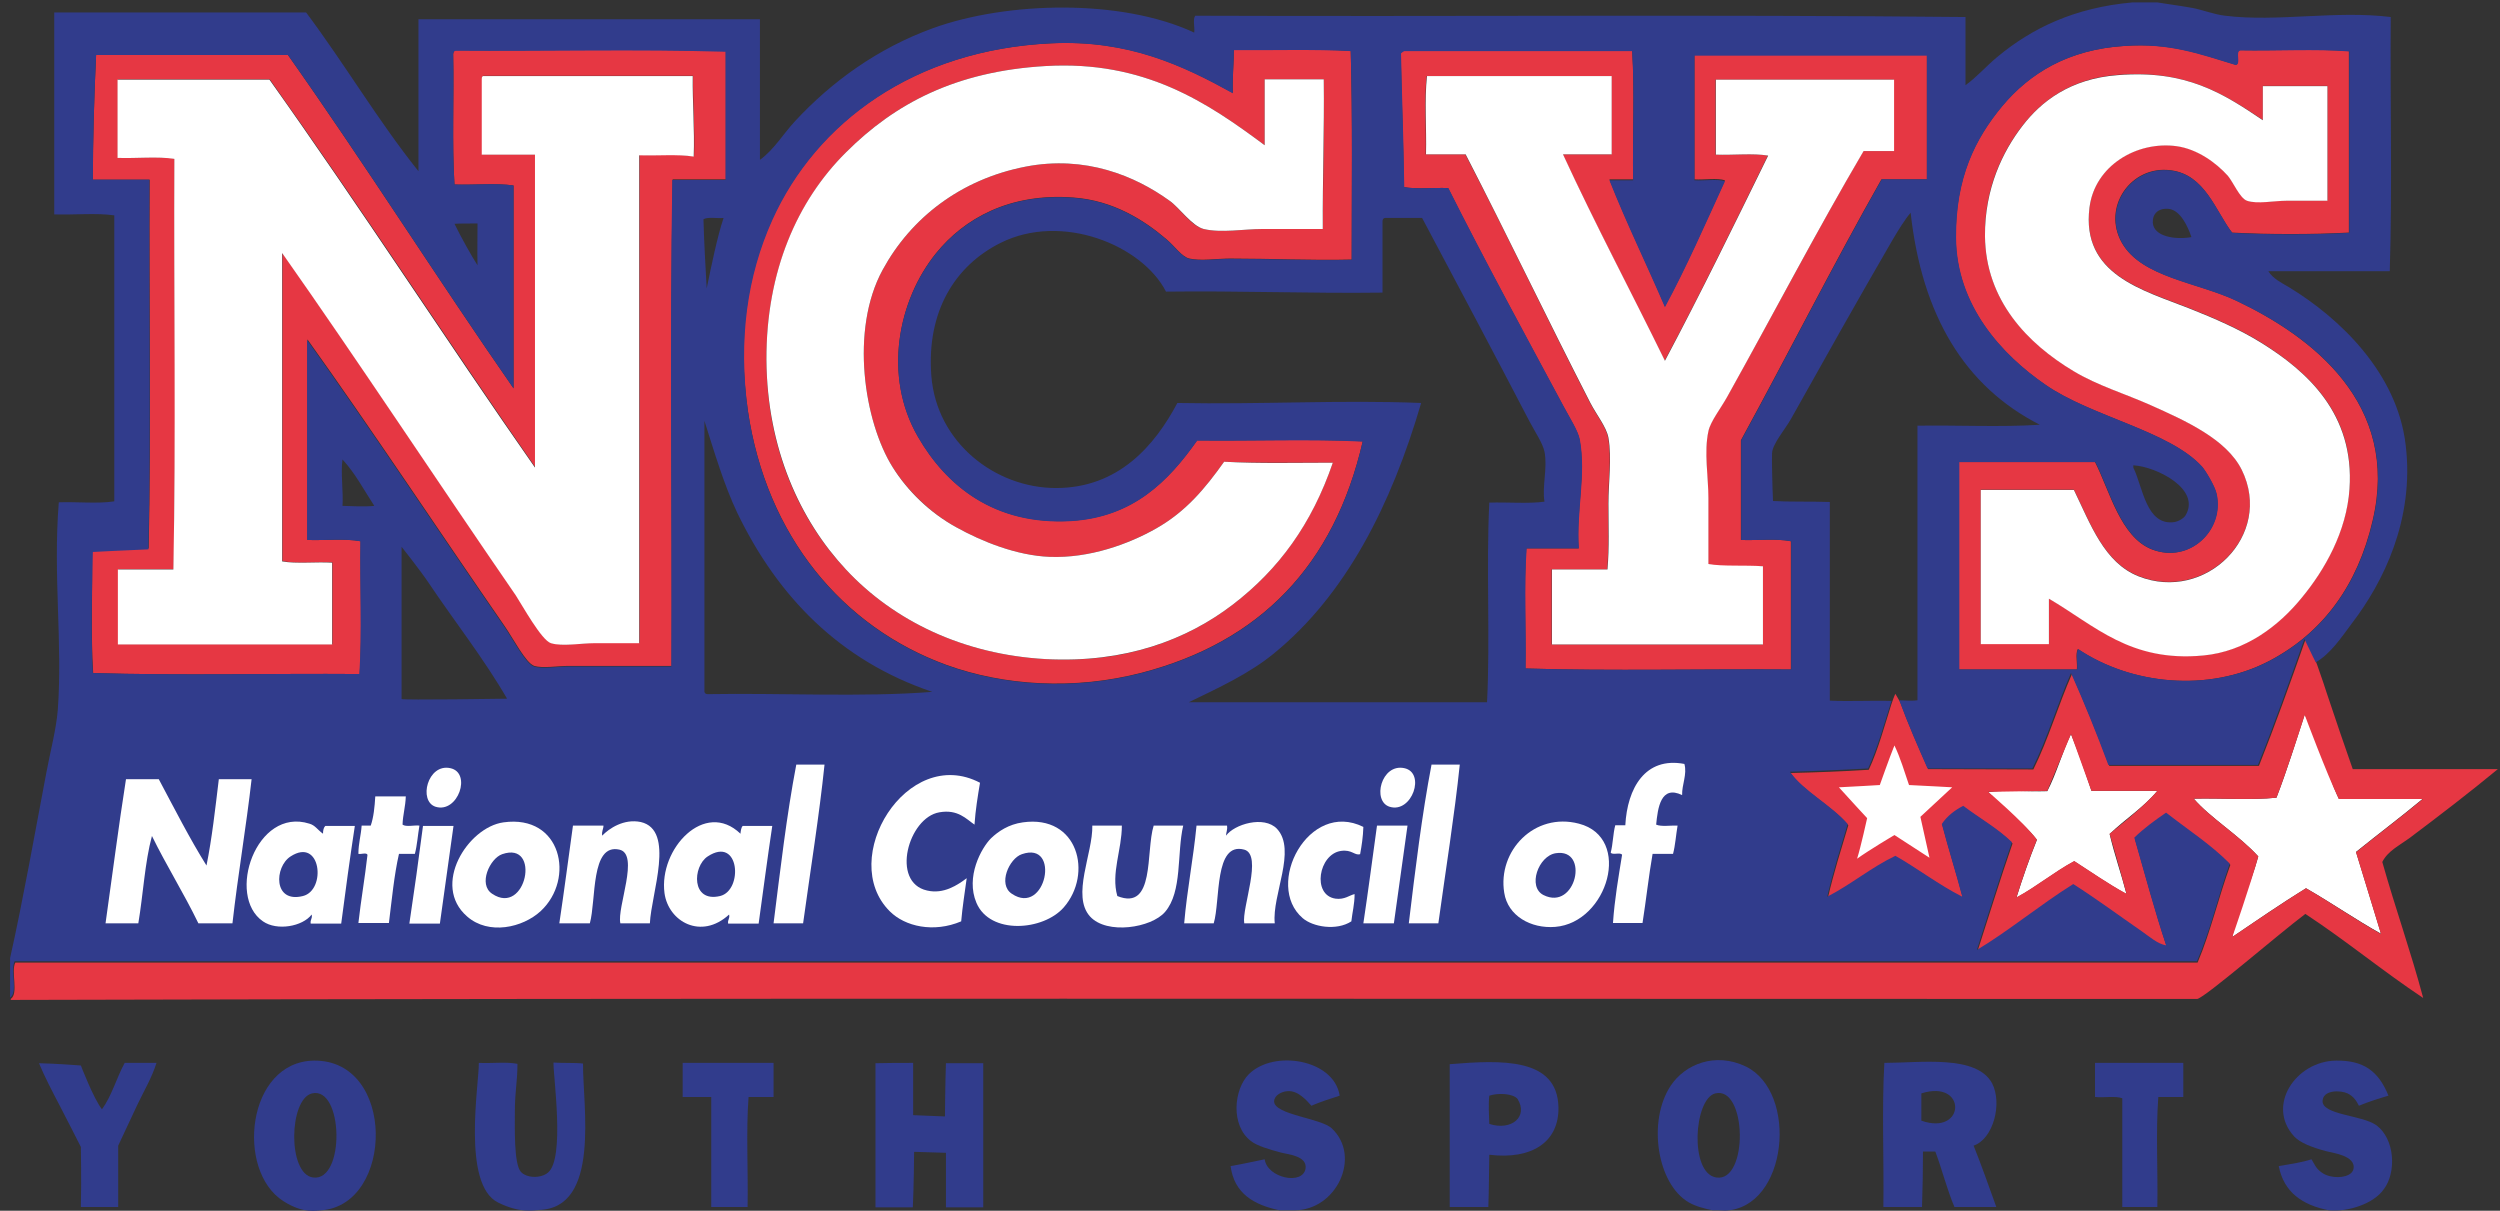
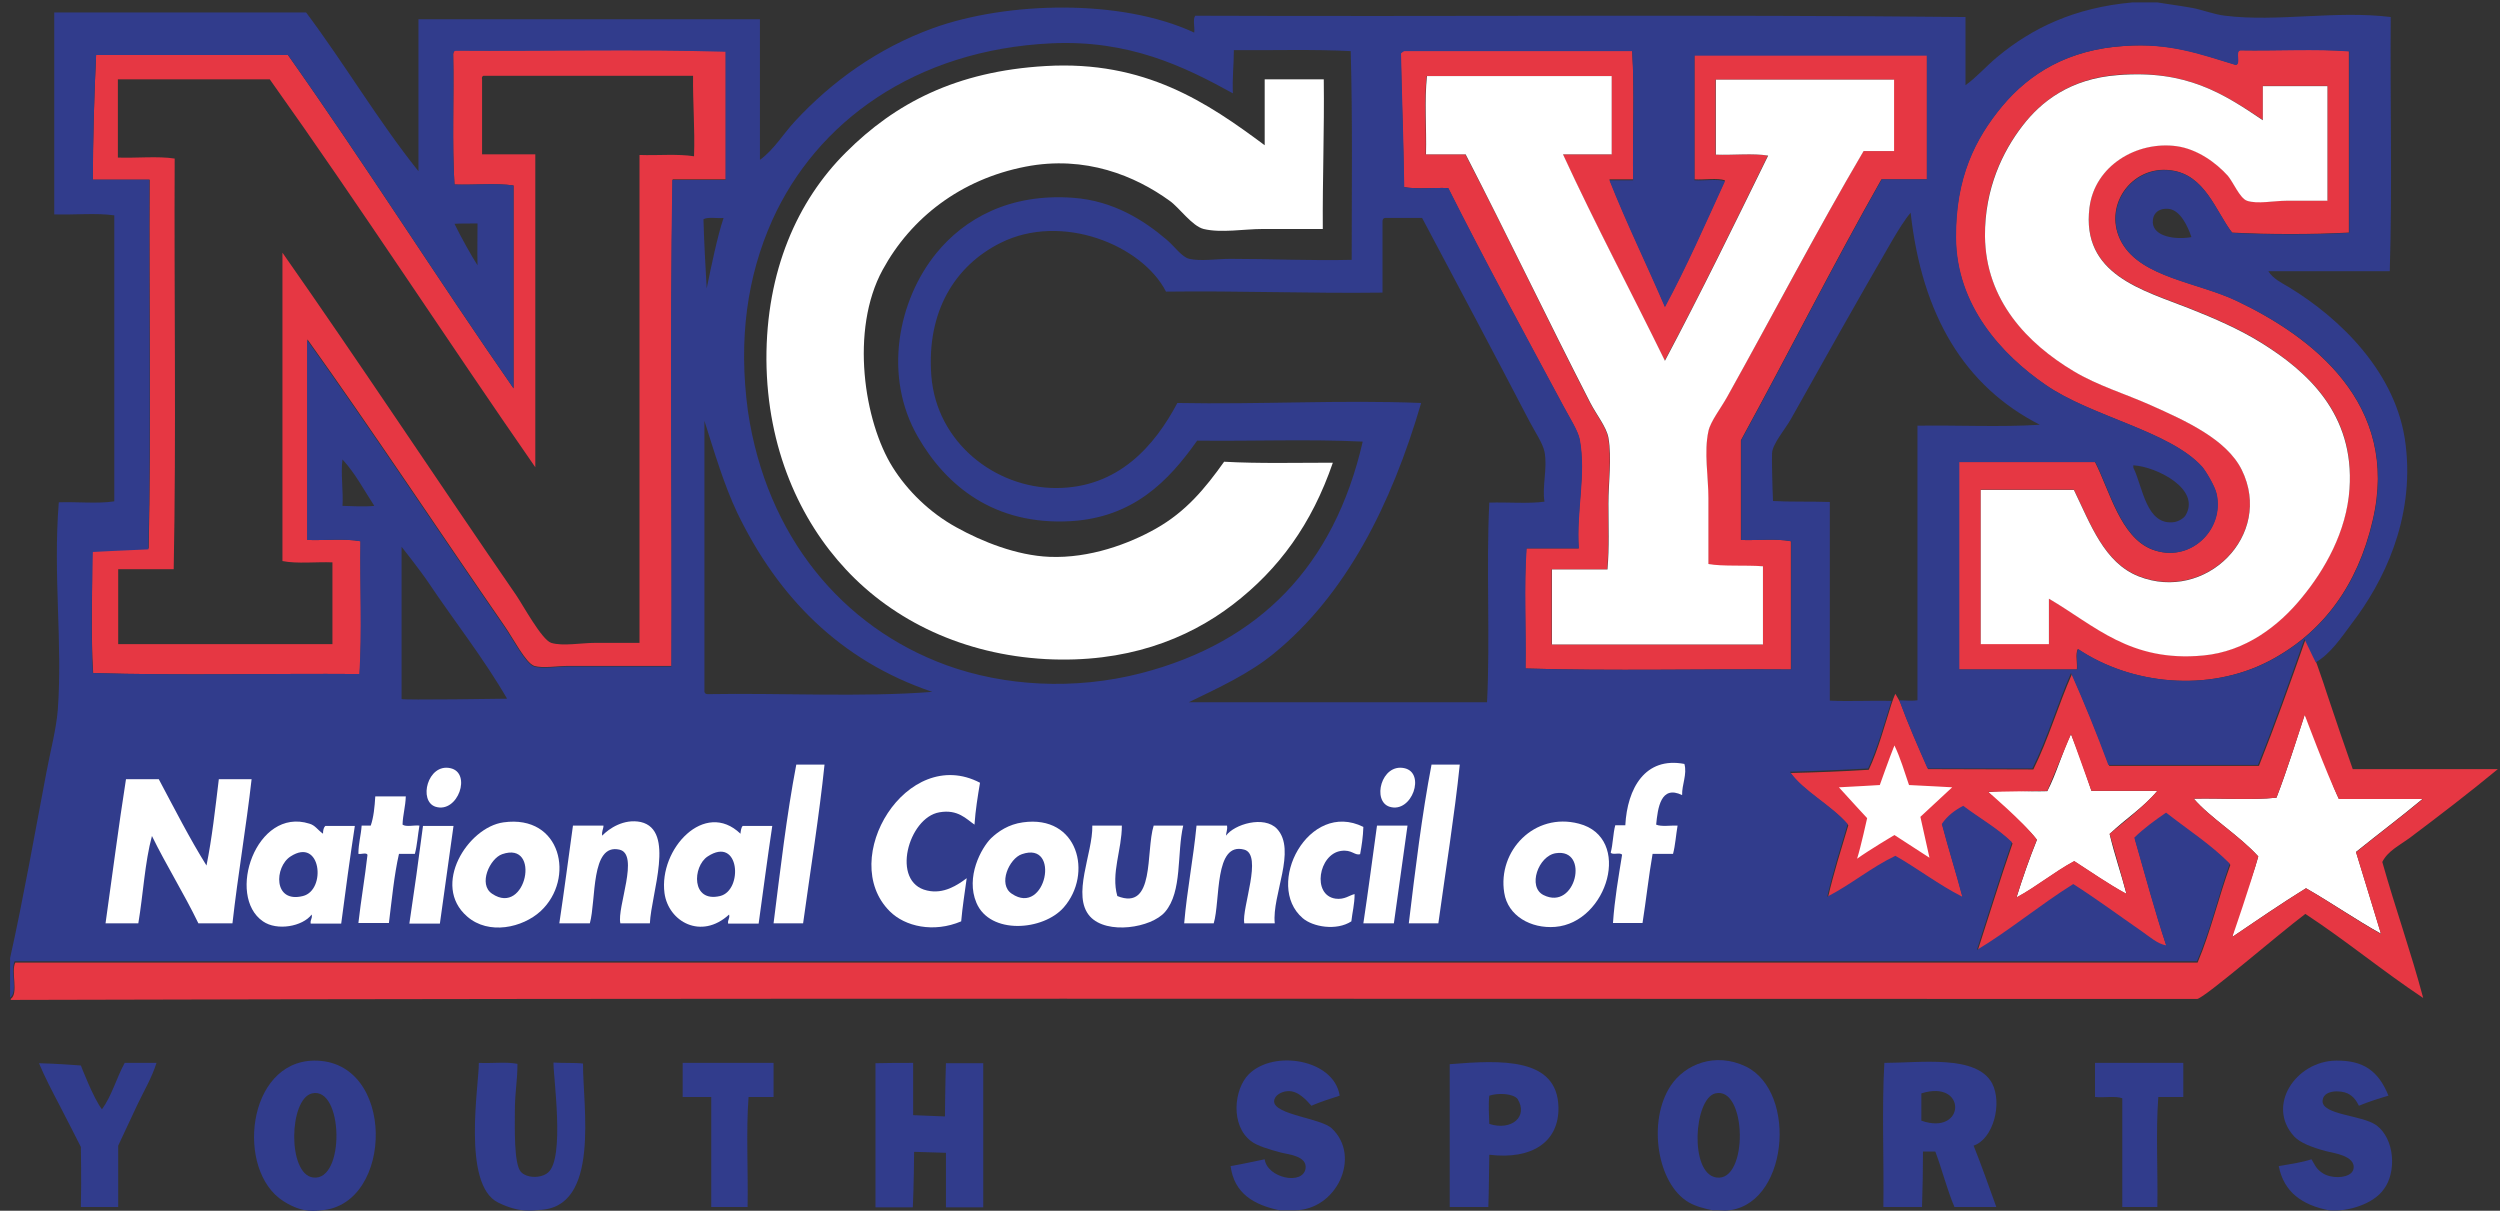
<svg xmlns="http://www.w3.org/2000/svg" width="223px" height="108px" viewBox="0 0 223 108" version="1.1">
  <rect x="0" y="0" width="223" height="108" fill="#333333" stroke="none" />
  <title>NCYS logo</title>
  <desc>Created with Sketch.</desc>
  <g id="eComm-Landing-Page-Template" stroke="none" stroke-width="1" fill="none" fill-rule="evenodd">
    <g id="USA-Football-Safety" transform="translate(-198, -2668)">
      <g id="BODY" transform="translate(-3, 610)">
        <g id="LEADING-YOUTH" transform="translate(1, 1826)">
          <g id="3-Pack" transform="translate(134, 232)">
            <g id="Group-6">
              <g id="NCYS-logo" transform="translate(66.901, 0.1)">
                <polygon id="Path" fill="#FFFFFF" points="166.488 69.635 168.225 66.016 169.673 69.549 174.364 69.838 170.918 72.965 171.845 77.221 168.167 74.992 164.114 77.019 164.693 72.676 162.347 69.78" />
-                 <path d="M109.071,8.194 C109.013,6.833 109.158,5.646 109.158,4.343 C112.633,4.372 116.281,4.256 119.582,4.43 C119.755,10.482 119.669,16.823 119.669,23.048 C115.962,23.135 112.488,22.961 108.84,22.961 C107.653,22.961 106.205,23.192 105.191,22.961 C104.525,22.816 103.86,21.832 103.165,21.253 C101.138,19.515 98.387,17.778 94.855,17.517 C89.151,17.083 85.097,19.399 82.607,22.469 C79.219,26.638 77.829,33.413 80.986,38.857 C83.476,43.171 87.761,46.761 94.652,46.356 C100.182,46.009 103.309,42.824 105.886,39.175 C110.78,39.233 115.934,39.031 120.653,39.262 C118.105,50.352 111.475,57.156 100.935,59.907 C94.913,61.47 88.658,61.065 83.534,59.212 C74.239,55.824 67.464,47.717 65.813,36.54 C64.887,30.142 65.698,24.524 67.927,19.544 C71.865,10.8 80.638,4.343 92.828,3.764 C99.777,3.417 104.67,5.762 109.071,8.194 Z M92.365,5.791 C84.373,6.254 78.93,9.121 74.558,13.493 C70.243,17.807 67.435,24.09 67.464,31.995 C67.493,39.957 70.446,46.327 74.558,50.699 C78.843,55.303 85.068,58.285 92.365,58.691 C99.487,59.096 104.989,56.953 109.071,53.826 C113.183,50.67 116.078,46.646 117.989,41.173 C114.746,41.144 111.388,41.231 108.29,41.086 C106.581,43.49 104.873,45.545 102.209,47.051 C99.777,48.412 96.302,49.715 92.712,49.57 C89.788,49.454 86.69,48.209 84.402,46.935 C82.057,45.632 80.059,43.663 78.727,41.579 C76.179,37.525 74.905,29.331 77.829,23.974 C80.349,19.342 84.779,15.896 90.569,14.767 C95.926,13.724 100.385,15.606 103.425,17.807 C104.265,18.415 105.394,20.094 106.465,20.326 C108.029,20.702 110.056,20.326 111.735,20.326 C113.559,20.326 115.297,20.326 117.092,20.326 C117.092,15.838 117.265,11.524 117.179,6.978 C115.412,6.978 113.675,6.978 111.909,6.978 C111.909,8.947 111.909,10.887 111.909,12.856 C106.813,9.063 101.225,5.27 92.365,5.791 Z" id="Shape" fill="#E63743" />
                <path d="M198.512,5.675 C199.004,5.588 198.425,4.43 198.917,4.372 C202.131,4.43 205.605,4.227 208.617,4.459 C208.617,9.845 208.617,15.259 208.617,20.645 C205.374,20.818 201.436,20.818 198.193,20.645 C196.716,18.734 195.79,15.462 192.721,15.085 C189.188,14.622 186.553,18.386 188.377,21.571 C190.144,24.64 195.124,25.075 198.598,26.725 C205.258,29.91 213.22,35.875 210.73,46.356 C209.398,52.089 206.3,56.374 201.436,58.893 C196.05,61.673 189.188,60.978 184.44,57.793 C184.208,58.198 184.411,59.038 184.353,59.617 C180.849,59.617 177.346,59.617 173.842,59.617 C173.842,53.45 173.842,47.283 173.842,41.115 C177.896,41.115 181.95,41.115 185.974,41.115 C187.277,43.663 188.233,47.804 191.041,48.904 C194.4,50.207 197.527,47.167 196.803,43.953 C196.658,43.258 195.79,41.839 195.5,41.521 C192.605,38.336 185.627,37.062 181.544,34.224 C177.664,31.56 173.582,27.159 173.552,21.079 C173.524,15.751 175.261,12.277 177.693,9.352 C180.125,6.457 183.542,4.314 188.609,3.996 C192.605,3.706 195.24,4.662 198.512,5.675 Z M188.001,6.573 C183.803,6.891 181.197,8.918 179.488,11.118 C177.751,13.377 176.101,16.678 176.159,20.934 C176.217,26.667 179.923,30.489 184.063,32.979 C186.206,34.282 188.696,35.006 190.954,36.019 C193.966,37.38 197.701,39.031 199.062,41.781 C201.928,47.601 195.848,53.653 189.854,51.278 C186.785,50.062 185.569,46.617 184.092,43.576 C181.313,43.576 178.562,43.576 175.782,43.576 C175.782,48.151 175.782,52.755 175.782,57.33 C177.809,57.33 179.836,57.33 181.863,57.33 C181.863,55.969 181.863,54.637 181.863,53.276 C185.974,55.65 189.101,58.922 195.616,58.343 C199.409,57.996 202.391,55.65 204.418,53.189 C206.474,50.67 208.385,47.283 208.675,43.49 C209.167,36.772 204.882,33.008 200.77,30.431 C198.859,29.244 196.601,28.26 194.4,27.391 C190.231,25.74 184.729,24.38 185.482,18.386 C185.945,14.651 189.709,12.421 193.271,12.914 C195.124,13.174 196.745,14.361 197.817,15.549 C198.338,16.099 198.917,17.546 199.525,17.778 C200.451,18.097 201.957,17.778 203.057,17.778 C204.331,17.778 205.461,17.778 206.706,17.778 C206.706,14.361 206.706,10.974 206.706,7.557 C204.795,7.557 202.855,7.557 200.944,7.557 C200.944,8.571 200.944,9.584 200.944,10.597 C197.382,8.223 194.11,6.109 188.001,6.573 Z" id="Shape" fill="#E63743" />
                <path d="M39.754,4.372 C47.746,4.43 55.998,4.227 63.845,4.459 C63.845,8.281 63.845,12.074 63.845,15.896 C62.252,15.896 60.688,15.896 59.096,15.896 C58.864,30.171 59.067,44.879 59.009,59.299 C55.882,59.299 53.073,59.299 49.802,59.299 C48.817,59.299 47.514,59.53 46.761,59.299 C46.009,59.067 44.821,56.751 44.127,55.766 C38.307,47.34 32.255,38.191 26.522,30.171 C26.522,36.135 26.522,42.1 26.522,48.064 C28.086,48.122 29.881,47.92 31.271,48.18 C31.213,52.089 31.416,56.287 31.184,60.023 C23.279,59.965 15.143,60.167 7.412,59.936 C7.181,56.461 7.383,52.552 7.297,48.904 C8.773,48.672 10.713,48.875 12.364,48.817 C12.595,38.046 12.392,26.87 12.45,15.925 C10.771,15.925 9.092,15.925 7.383,15.925 C7.383,12.508 7.499,8.368 7.673,4.806 C13.377,4.806 19.081,4.806 24.785,4.806 C31.676,14.564 38.104,24.756 44.908,34.543 C44.908,28.52 44.908,22.469 44.908,16.446 C43.345,16.214 41.376,16.417 39.639,16.359 C39.407,12.682 39.61,8.571 39.523,4.72 C39.552,4.488 39.639,4.401 39.754,4.372 Z M42.1,6.978 C42.1,9.208 42.1,11.437 42.1,13.666 C43.692,13.666 45.256,13.666 46.848,13.666 C46.848,22.961 46.848,32.284 46.848,41.579 C38.886,30.113 31.242,18.328 23.164,6.978 C18.647,6.978 14.13,6.978 9.613,6.978 C9.613,9.294 9.613,11.64 9.613,13.956 C11.263,14.014 13.174,13.811 14.68,14.043 C14.622,26.204 14.825,38.654 14.593,50.67 C12.943,50.67 11.292,50.67 9.642,50.67 C9.642,52.9 9.642,55.129 9.642,57.359 C16.012,57.359 22.382,57.359 28.752,57.359 C28.752,54.927 28.752,52.494 28.752,50.062 C27.304,50.004 25.596,50.207 24.293,49.946 C24.293,40.768 24.293,31.589 24.293,22.44 C31.097,32.139 38.22,42.939 45.14,52.987 C45.719,53.826 47.427,56.982 48.267,57.243 C49.28,57.561 50.96,57.243 52.205,57.243 C53.653,57.243 54.984,57.243 56.143,57.243 C56.143,42.737 56.143,28.231 56.143,13.724 C57.735,13.782 59.559,13.609 61.007,13.84 C61.094,11.35 60.891,9.092 60.92,6.66 C54.695,6.66 48.441,6.66 42.216,6.66 C42.071,6.717 42.071,6.862 42.1,6.978 Z" id="Shape" fill="#E63743" />
                <path d="M124.359,4.372 C131.135,4.372 137.91,4.372 144.685,4.372 C144.917,8.02 144.714,12.103 144.772,15.896 C144.077,15.896 143.353,15.896 142.658,15.896 C144.193,19.776 145.988,23.424 147.61,27.217 C149.55,23.627 151.229,19.776 152.966,15.983 C152.271,15.751 151.113,15.954 150.245,15.896 C150.245,12.19 150.245,8.484 150.245,4.777 C157.165,4.777 164.085,4.777 170.976,4.777 C170.976,8.484 170.976,12.19 170.976,15.896 C169.615,15.896 168.283,15.896 166.922,15.896 C162.608,23.511 158.612,31.445 154.385,39.175 C154.385,42.129 154.385,45.111 154.385,48.064 C155.833,48.122 157.541,47.92 158.844,48.18 C158.844,52.002 158.844,55.795 158.844,59.617 C150.997,59.559 142.861,59.762 135.159,59.53 C135.217,55.998 135.014,52.176 135.246,48.817 C136.81,48.817 138.344,48.817 139.908,48.817 C139.676,45.458 140.574,42.302 139.995,39.117 C139.85,38.336 139.068,37.12 138.576,36.193 C135.101,29.707 131.569,23.25 128.268,16.678 C126.965,16.62 125.46,16.794 124.33,16.591 C124.272,12.364 124.128,8.773 124.041,4.662 C124.128,4.459 124.214,4.401 124.359,4.372 Z M126.357,6.688 C126.125,8.802 126.328,11.379 126.27,13.666 C127.457,13.666 128.645,13.666 129.803,13.666 C133.625,21.021 137.099,28.375 140.921,35.817 C141.471,36.888 142.369,37.988 142.543,38.944 C142.861,40.797 142.543,42.91 142.543,44.821 C142.543,46.79 142.629,48.672 142.456,50.699 C140.805,50.699 139.155,50.699 137.505,50.699 C137.505,52.929 137.505,55.158 137.505,57.388 C143.788,57.388 150.042,57.388 156.325,57.388 C156.325,55.071 156.325,52.726 156.325,50.41 C154.761,50.294 152.706,50.67 151.461,50.207 C151.461,48.151 151.461,46.269 151.461,44.329 C151.461,42.447 151.055,40.218 151.461,38.365 C151.634,37.496 152.619,36.222 153.169,35.238 C157.367,27.767 161.131,20.529 165.301,13.377 C166.198,13.377 167.125,13.377 168.023,13.377 C168.023,11.263 168.023,9.121 168.023,7.007 C162.724,7.007 157.425,7.007 152.127,7.007 C152.127,9.236 152.127,11.466 152.127,13.695 C153.632,13.753 155.427,13.551 156.788,13.782 C153.777,19.921 150.766,26.117 147.581,32.082 C144.569,25.914 141.384,19.95 138.489,13.666 C139.937,13.666 141.384,13.666 142.832,13.666 C142.832,11.35 142.832,9.005 142.832,6.688 C137.36,6.688 131.858,6.688 126.357,6.688 Z" id="Shape" fill="#E63743" />
                <path d="M111.909,12.856 C111.909,10.887 111.909,8.947 111.909,6.978 C113.675,6.978 115.412,6.978 117.179,6.978 C117.236,11.524 117.063,15.838 117.092,20.326 C115.297,20.326 113.559,20.326 111.735,20.326 C110.056,20.326 108.029,20.702 106.465,20.326 C105.423,20.065 104.265,18.386 103.425,17.807 C100.385,15.606 95.926,13.724 90.569,14.767 C84.779,15.896 80.349,19.342 77.829,23.974 C74.905,29.331 76.179,37.525 78.727,41.579 C80.03,43.663 82.028,45.632 84.402,46.935 C86.69,48.209 89.788,49.454 92.712,49.57 C96.302,49.715 99.806,48.412 102.209,47.051 C104.873,45.545 106.581,43.49 108.29,41.086 C111.388,41.26 114.746,41.173 117.989,41.173 C116.107,46.646 113.183,50.67 109.071,53.826 C104.989,56.953 99.487,59.067 92.365,58.691 C85.068,58.285 78.843,55.303 74.558,50.699 C70.475,46.327 67.522,39.928 67.464,31.995 C67.435,24.09 70.214,17.807 74.558,13.493 C78.93,9.121 84.373,6.254 92.365,5.791 C101.225,5.27 106.813,9.063 111.909,12.856 Z" id="Path" fill="#FFFFFF" />
                <path d="M200.944,10.626 C200.944,9.613 200.944,8.599 200.944,7.586 C202.855,7.586 204.795,7.586 206.706,7.586 C206.706,11.003 206.706,14.39 206.706,17.807 C205.49,17.807 204.331,17.807 203.057,17.807 C201.928,17.807 200.451,18.125 199.525,17.807 C198.888,17.575 198.309,16.157 197.817,15.577 C196.745,14.39 195.095,13.203 193.271,12.943 C189.709,12.45 185.945,14.68 185.482,18.415 C184.729,24.409 190.231,25.769 194.4,27.42 C196.601,28.288 198.859,29.273 200.77,30.46 C204.882,33.008 209.138,36.801 208.675,43.518 C208.414,47.312 206.474,50.728 204.418,53.218 C202.391,55.708 199.409,58.025 195.616,58.372 C189.101,58.98 185.974,55.708 181.863,53.305 C181.863,54.666 181.863,55.998 181.863,57.359 C179.836,57.359 177.809,57.359 175.782,57.359 C175.782,52.784 175.782,48.18 175.782,43.605 C178.562,43.605 181.313,43.605 184.092,43.605 C185.569,46.646 186.785,50.091 189.854,51.307 C195.848,53.682 201.928,47.63 199.062,41.81 C197.701,39.06 193.995,37.409 190.954,36.048 C188.696,35.035 186.235,34.311 184.063,33.008 C179.952,30.547 176.217,26.696 176.159,20.963 C176.13,16.707 177.751,13.406 179.488,11.147 C181.168,8.947 183.774,6.92 188.001,6.602 C194.11,6.109 197.382,8.223 200.944,10.626 Z" id="Path" fill="#FFFFFF" />
-                 <path d="M42.187,6.688 C48.412,6.688 54.666,6.688 60.891,6.688 C60.862,9.121 61.065,11.379 60.978,13.869 C59.53,13.638 57.706,13.811 56.114,13.753 C56.114,28.26 56.114,42.766 56.114,57.272 C54.955,57.272 53.624,57.272 52.176,57.272 C50.931,57.272 49.251,57.59 48.238,57.272 C47.398,57.011 45.661,53.855 45.111,53.016 C38.191,42.968 31.068,32.139 24.264,22.469 C24.264,31.647 24.264,40.826 24.264,49.975 C25.538,50.207 27.275,50.004 28.723,50.091 C28.723,52.523 28.723,54.955 28.723,57.388 C22.353,57.388 15.983,57.388 9.613,57.388 C9.613,55.158 9.613,52.929 9.613,50.699 C11.263,50.699 12.914,50.699 14.564,50.699 C14.796,38.683 14.593,26.262 14.651,14.072 C13.174,13.84 11.234,14.043 9.584,13.985 C9.584,11.669 9.584,9.323 9.584,7.007 C14.101,7.007 18.618,7.007 23.135,7.007 C31.213,18.357 38.828,30.171 46.819,41.608 C46.819,32.313 46.819,22.99 46.819,13.695 C45.227,13.695 43.663,13.695 42.071,13.695 C42.071,11.466 42.071,9.236 42.071,7.007 C42.071,6.862 42.071,6.717 42.187,6.688 Z" id="Path" fill="#FFFFFF" />
                <path d="M142.861,6.688 C142.861,9.005 142.861,11.35 142.861,13.666 C141.413,13.666 139.966,13.666 138.518,13.666 C141.413,19.95 144.598,25.914 147.61,32.082 C150.795,26.088 153.806,19.921 156.817,13.782 C155.456,13.551 153.69,13.753 152.155,13.695 C152.155,11.466 152.155,9.236 152.155,7.007 C157.454,7.007 162.753,7.007 168.051,7.007 C168.051,9.121 168.051,11.263 168.051,13.377 C167.154,13.377 166.227,13.377 165.33,13.377 C161.131,20.529 157.367,27.767 153.198,35.238 C152.648,36.251 151.663,37.496 151.49,38.365 C151.084,40.218 151.49,42.447 151.49,44.329 C151.49,46.24 151.49,48.122 151.49,50.207 C152.677,50.439 154.79,50.294 156.354,50.41 C156.354,52.726 156.354,55.071 156.354,57.388 C150.071,57.388 143.817,57.388 137.534,57.388 C137.534,55.158 137.534,52.929 137.534,50.699 C139.184,50.699 140.834,50.699 142.485,50.699 C142.658,48.701 142.572,46.79 142.572,44.821 C142.572,42.91 142.89,40.797 142.572,38.944 C142.398,37.988 141.5,36.888 140.95,35.817 C137.128,28.375 133.625,21.021 129.832,13.666 C128.645,13.666 127.457,13.666 126.299,13.666 C126.357,11.379 126.154,8.802 126.386,6.688 C131.858,6.688 137.36,6.688 142.861,6.688 Z" id="Path" fill="#FFFFFF" />
                <path d="M204.679,63.642 C205.982,65.842 206.59,68.767 207.719,71.141 C210.209,71.141 212.699,71.141 215.218,71.141 C213.278,72.762 211.223,74.297 209.254,75.89 C210.006,78.293 210.73,80.754 211.483,83.186 C209.196,81.912 207.082,80.435 204.795,79.132 C202.536,80.522 200.394,81.999 198.222,83.476 C198.685,81.159 199.872,78.727 200.538,76.295 C198.83,74.413 196.282,72.878 194.776,71.141 C197.209,71.083 199.901,71.286 202.16,71.054 C203.086,68.651 203.868,66.132 204.679,63.642 Z" id="Path" fill="#FFFFFF" />
                <path d="M183.832,65.379 C184.498,67.001 185.077,68.709 185.656,70.446 C187.625,70.446 189.565,70.446 191.534,70.446 C190.317,71.923 188.638,72.965 187.277,74.297 C187.712,76.179 188.32,77.858 188.783,79.654 C187.132,78.756 185.656,77.714 184.121,76.729 C182.297,77.714 180.791,78.988 178.967,79.972 C179.517,78.206 180.125,76.469 180.791,74.818 C179.546,73.197 177.838,72.039 176.448,70.562 C178.012,70.33 179.981,70.533 181.718,70.475 C182.558,68.883 183.05,66.972 183.832,65.379 Z" id="Path" fill="#FFFFFF" />
                <path d="M24.38,107.045 C20.094,104.323 21.108,94.594 27.101,94.507 C34.427,94.42 34.253,107.334 27.796,107.855 C27.42,107.855 26.233,108.232 24.38,107.045 Z M27.014,104.931 C29.91,105.336 29.736,96.766 26.928,97.432 C24.872,97.924 24.727,104.612 27.014,104.931 Z" id="Shape" fill="#313C8C" />
                <path d="M113.212,107.855 C110.924,107.363 109.187,106.35 108.869,103.917 C109.882,103.744 110.895,103.512 111.909,103.309 C112.14,104.989 115.325,105.655 115.557,104.12 C115.702,102.991 113.965,102.875 113.328,102.701 C112.372,102.441 111.243,102.122 110.693,101.688 C108.84,100.298 109.158,97.055 110.49,95.723 C112.72,93.494 118.105,94.391 118.597,97.634 C117.729,97.924 116.86,98.184 116.078,98.532 C115.586,97.982 114.862,97.171 113.965,97.229 C113.443,97.258 112.777,97.576 112.749,98.127 C112.72,99.343 116.947,99.632 117.902,100.559 C120.566,103.078 118.308,107.855 114.573,107.855 C114.109,107.855 113.646,107.855 113.212,107.855 Z" id="Path" fill="#313C8C" />
                <path d="M151.866,107.855 C151.142,107.71 150.36,107.508 149.752,107.16 C146.886,105.51 146.046,99.864 148.131,96.737 C149.405,94.826 152.098,93.725 154.819,95.028 C159.539,97.316 158.583,107.653 152.995,107.884 C152.619,107.855 152.242,107.855 151.866,107.855 Z M152.184,104.931 C155.08,105.394 154.935,96.737 152.098,97.432 C150.187,97.924 149.781,104.554 152.184,104.931 Z" id="Shape" fill="#313C8C" />
                <path d="M206.821,107.855 C204.476,107.392 202.826,106.263 202.362,103.917 C203.376,103.744 204.389,103.599 205.287,103.309 C205.518,103.657 205.663,104.207 206.387,104.612 C207.227,105.076 208.819,104.989 209.022,104.207 C209.312,102.962 207.082,102.73 206.59,102.586 C205.287,102.238 204.273,101.833 203.752,101.283 C201.204,98.532 203.897,94.536 207.487,94.507 C209.891,94.478 211.251,95.405 212.149,97.634 C211.251,97.895 210.354,98.184 209.514,98.532 C209.34,98.213 209.109,97.721 208.501,97.432 C207.893,97.142 206.3,97.084 206.271,98.127 C206.271,99.343 209.746,99.372 211.02,100.24 C212.757,101.456 212.873,104.525 211.715,106.002 C210.846,107.247 208.588,108.029 206.821,107.855 Z" id="Path" fill="#313C8C" />
                <path d="M8.194,98.85 C9.063,97.663 9.497,96.042 10.221,94.71 C11.176,94.71 12.103,94.71 13.058,94.71 C12.653,96.013 11.958,97.171 11.35,98.445 C10.829,99.574 9.642,102.093 9.642,102.093 L9.642,107.566 C9.642,107.566 7.412,107.566 6.312,107.566 C6.37,105.307 6.312,102.209 6.312,102.209 C6.312,102.209 5.009,99.632 4.401,98.474 C3.735,97.2 3.098,95.984 2.577,94.739 C4.054,94.768 6.312,94.942 6.312,94.942 C6.312,94.942 7.441,97.895 8.194,98.85 Z" id="Path" fill="#313C8C" />
                <path d="M43.518,107.16 C40.276,105.539 41.839,96.563 41.81,94.71 C42.939,94.768 44.3,94.594 45.256,94.797 C45.256,96.418 45.024,97.2 45.024,99.111 C45.024,100.501 44.937,103.686 45.545,104.41 C46.066,105.018 47.369,105.018 47.977,104.497 C49.512,103.251 48.441,95.897 48.47,94.681 C49.309,94.739 50.381,94.681 51.105,94.768 C51.076,98.561 52.697,107.682 47.167,107.826 C46.703,107.855 45.487,108.145 43.518,107.16 Z" id="Path" fill="#313C8C" />
                <path d="M68.101,94.71 C68.101,95.723 68.101,96.737 68.101,97.75 C67.348,97.75 66.624,97.75 65.871,97.75 C65.64,100.819 65.842,104.323 65.784,107.566 C64.713,107.566 63.613,107.566 62.542,107.566 C62.542,104.294 62.542,101.022 62.542,97.75 C61.76,97.75 59.994,97.75 59.994,97.75 L59.994,94.71 C59.965,94.71 65.495,94.71 68.101,94.71 Z" id="Path" fill="#313C8C" />
                <path d="M80.551,94.71 C80.551,96.273 80.551,99.372 80.551,99.372 L83.389,99.487 C83.389,99.487 83.418,96.273 83.476,94.739 C84.576,94.739 85.705,94.739 86.805,94.739 C86.805,99.024 86.805,103.309 86.805,107.595 C85.705,107.595 84.576,107.595 83.476,107.595 C83.476,105.973 83.476,102.73 83.476,102.73 L80.638,102.643 C80.638,102.643 80.609,105.973 80.522,107.595 C79.422,107.595 78.293,107.595 77.192,107.595 C77.192,103.309 77.192,99.024 77.192,94.739 C78.322,94.71 79.422,94.71 80.551,94.71 Z" id="Path" fill="#313C8C" />
                <path d="M131.945,102.904 C131.916,104.236 131.916,106.031 131.858,107.566 C130.7,107.566 129.571,107.566 128.413,107.566 C128.413,103.309 128.413,99.053 128.413,94.826 C133.017,94.449 138.026,94.218 138.113,98.677 C138.171,101.746 135.767,103.367 131.945,102.904 Z M131.945,97.634 C131.858,98.329 131.916,99.487 131.945,100.153 C133.914,100.79 135.449,99.516 134.464,97.924 C134.059,97.432 132.727,97.374 131.945,97.634 Z" id="Shape" fill="#313C8C" />
                <path d="M175.145,102.093 C175.869,103.888 176.506,105.742 177.172,107.566 C175.927,107.566 174.682,107.566 173.437,107.566 C172.771,106.002 172.337,104.236 171.729,102.614 C171.352,102.614 170.976,102.614 170.628,102.614 C170.628,104.207 170.599,105.944 170.542,107.566 C169.383,107.566 168.254,107.566 167.096,107.566 C167.154,103.309 166.951,98.792 167.183,94.71 C170.397,94.71 175.406,93.957 176.796,96.534 C177.722,98.329 176.912,101.485 175.145,102.093 Z M170.484,97.432 C170.484,98.242 170.484,99.053 170.484,99.864 C174.45,101.254 174.566,96.129 170.484,97.432 Z" id="Shape" fill="#313C8C" />
                <path d="M193.85,94.71 C193.85,95.608 193.85,96.853 193.85,97.75 C193.097,97.75 192.373,97.75 191.62,97.75 C191.389,100.819 191.591,104.323 191.534,107.566 C190.491,107.566 189.449,107.566 188.406,107.566 C188.406,104.323 188.406,101.08 188.406,97.866 C187.798,97.634 186.756,97.837 185.974,97.75 C185.974,96.737 185.974,95.723 185.974,94.71 C188.609,94.71 191.215,94.71 193.85,94.71 Z" id="Path" fill="#313C8C" />
                <path d="M214.002,74.673 C216.666,72.676 219.417,70.562 221.907,68.506 C217.592,68.506 213.278,68.506 208.964,68.506 C208.269,66.537 207.372,63.902 206.648,61.731 C206.416,61.036 205.287,57.446 204.737,56.982 C203.405,60.775 202.044,64.568 200.596,68.217 C196.137,68.217 191.678,68.217 187.248,68.217 C186.206,65.408 185.077,62.686 183.918,60.023 C182.702,62.773 181.805,65.871 180.473,68.535 C177.346,68.535 174.248,68.506 171.092,68.506 C170.223,66.537 169.354,64.597 168.602,62.542 C168.544,62.426 168.341,62.107 168.167,61.789 C168.08,61.934 167.878,62.513 167.82,62.686 C167.183,64.684 166.633,66.769 165.793,68.564 C163.506,68.709 161.189,68.796 158.815,68.854 C160.002,70.533 162.492,71.778 163.969,73.515 C163.332,75.658 162.666,77.743 162.145,80.001 C164.287,78.901 166.025,77.424 168.225,76.353 C170.252,77.511 172.076,78.901 174.19,80.001 C173.611,77.801 172.945,75.716 172.366,73.515 C172.858,72.82 173.524,72.299 174.277,71.894 C175.724,72.965 177.346,73.892 178.62,75.137 C177.52,78.293 176.535,81.536 175.493,84.75 C178.272,83.128 181.168,80.725 184.092,78.872 C186.177,80.204 188.291,81.767 190.26,83.128 C190.925,83.591 191.591,84.199 192.373,84.344 C191.331,81.217 190.462,77.945 189.536,74.731 C190.404,73.921 191.36,73.197 192.373,72.502 C194.284,74.008 196.34,75.339 198.048,77.048 C197.006,79.885 196.282,83.041 195.124,85.763 C130.237,85.763 65.35,85.763 0.463,85.763 C0.058,86.574 0.782,88.514 0.058,89.006 C0.058,89.035 0.058,89.064 0.058,89.093 C61.876,88.919 125.952,89.006 188.349,89.006 C190.462,89.006 195.008,89.006 195.095,89.006 C195.819,88.861 202.276,83.273 204.737,81.42 C208.356,83.794 211.628,86.516 215.247,88.919 C214.147,84.779 212.757,80.899 211.599,76.787 C212.091,75.803 213.134,75.31 214.002,74.673 Z M170.397,72.762 L171.208,76.411 L168.08,74.384 C168.08,74.384 165.793,75.745 164.751,76.498 C165.069,75.513 165.648,72.878 165.648,72.878 C165.648,72.878 163.824,70.909 163.129,70.128 C164.374,70.07 166.777,69.925 166.777,69.925 C166.777,69.925 167.617,67.551 168.08,66.392 C168.602,67.464 168.978,68.738 169.383,69.925 C170.686,69.983 173.234,70.128 173.234,70.128 L170.397,72.762 Z M187.277,74.268 C187.277,74.268 188.32,77.829 188.783,79.625 C187.132,78.727 185.656,77.685 184.121,76.7 C182.297,77.685 180.791,78.959 178.967,79.943 C179.517,78.177 180.125,76.44 180.791,74.789 C179.546,73.168 176.448,70.533 176.448,70.533 L181.718,70.446 L183.832,65.379 L185.656,70.446 C185.656,70.446 189.565,70.446 191.534,70.446 C190.317,71.923 187.277,74.268 187.277,74.268 Z M204.795,79.132 C202.536,80.522 198.222,83.476 198.222,83.476 C198.222,83.476 199.872,78.727 200.538,76.295 C198.83,74.413 196.282,72.878 194.776,71.141 C197.209,71.083 199.901,71.286 202.16,71.054 C203.086,68.68 204.679,63.671 204.679,63.671 C204.679,63.671 206.59,68.796 207.719,71.17 C210.209,71.17 212.699,71.17 215.218,71.17 C213.278,72.791 211.223,74.326 209.254,75.918 C210.006,78.322 210.73,80.783 211.483,83.215 C209.167,81.912 207.053,80.435 204.795,79.132 Z" id="Shape" fill="#E63743" />
                <path d="M213.684,39.581 C212.931,33.182 207.835,28.288 203.26,25.509 C202.623,25.132 201.841,24.756 201.436,24.09 L212.265,24.09 C212.497,16.736 212.294,8.947 212.352,1.419 C207.458,0.811 202.218,1.882 197.585,1.303 C196.572,1.187 195.587,0.782 194.661,0.608 C193.56,0.405 192.373,0.261 191.534,0.116 L189.304,0.116 C184.15,0.579 180.357,2.403 177.259,4.98 C176.275,5.791 175.435,6.775 174.421,7.499 L174.421,1.419 C151.721,1.187 128.587,1.39 105.713,1.303 C105.481,1.621 105.684,2.345 105.626,2.809 C99.111,-0.232 88.948,0.029 82.346,2.403 C77.395,4.198 73.284,7.181 70.012,10.713 C68.94,11.871 68.13,13.261 66.885,14.159 L66.885,1.621 L36.425,1.621 L36.425,15.172 C32.834,10.684 29.852,5.617 26.406,1.013 L3.938,1.013 L3.938,19.023 C5.704,19.081 7.702,18.878 9.294,19.11 L9.294,44.619 C7.847,44.85 5.965,44.648 4.343,44.706 C3.822,51.278 4.691,57.185 4.256,63.208 C4.112,64.974 3.59,66.914 3.243,68.767 C2.229,74.123 1.129,80.32 0,85.358 L0,88.89 C0.724,88.398 0,86.458 0.405,85.647 L195.066,85.647 C196.253,82.954 196.977,79.798 197.99,76.932 C196.311,75.224 194.226,73.892 192.315,72.386 C191.302,73.081 190.346,73.776 189.478,74.616 C190.404,77.829 191.273,81.101 192.315,84.228 C191.534,84.084 190.868,83.476 190.202,83.012 C188.233,81.651 186.119,80.088 184.034,78.756 C181.11,80.58 178.214,82.983 175.435,84.634 C176.477,81.42 177.462,78.177 178.562,75.021 C177.288,73.776 175.666,72.878 174.219,71.778 C173.437,72.183 172.771,72.705 172.308,73.399 C172.887,75.6 173.553,77.685 174.132,79.885 C172.018,78.814 170.194,77.395 168.167,76.237 C165.996,77.279 164.229,78.785 162.087,79.885 C162.608,77.656 163.274,75.542 163.911,73.399 C162.434,71.691 159.944,70.446 158.757,68.738 C161.131,68.68 163.448,68.564 165.735,68.448 C166.575,66.653 167.183,64.424 167.82,62.426 C166.227,62.368 164.085,62.484 162.318,62.397 L162.318,44.677 C160.668,44.619 158.67,44.677 157.251,44.59 C157.194,43.461 157.136,40.797 157.165,40.334 C157.194,39.494 158.323,38.22 158.873,37.235 C161.971,31.705 164.751,26.754 167.907,21.31 C168.399,20.471 169.065,19.399 169.528,18.878 C170.542,28.028 174.335,34.369 181.052,37.786 C177.606,38.017 173.727,37.814 170.136,37.872 L170.136,62.368 C169.731,62.426 169.065,62.397 168.515,62.368 C169.268,64.424 170.165,66.479 171.034,68.448 L180.386,68.448 C181.718,65.784 182.616,62.715 183.832,59.936 C185.019,62.599 186.119,65.321 187.161,68.13 L200.509,68.13 C201.986,64.482 203.318,60.688 204.65,56.895 C204.997,57.59 205.316,58.314 205.663,58.98 C206.995,58.198 207.893,56.838 208.906,55.477 C211.657,51.886 214.494,46.24 213.684,39.581 Z M67.985,19.544 C71.923,10.8 80.696,4.343 92.886,3.764 C99.777,3.446 104.67,5.791 109.071,8.223 C109.013,6.862 109.158,5.675 109.158,4.372 C112.633,4.401 116.281,4.285 119.582,4.459 C119.755,10.51 119.669,16.851 119.669,23.077 C115.962,23.164 112.488,22.99 108.84,22.99 C107.653,22.99 106.205,23.221 105.191,22.99 C104.525,22.845 103.86,21.861 103.165,21.282 C101.138,19.544 98.387,17.807 94.855,17.546 C89.151,17.112 85.097,19.428 82.607,22.498 C79.219,26.667 77.829,33.442 80.986,38.886 C83.476,43.2 87.761,46.79 94.652,46.385 C100.182,46.038 103.309,42.853 105.886,39.204 C110.78,39.262 115.934,39.06 120.653,39.291 C118.105,50.381 111.475,57.185 100.935,59.936 C94.913,61.499 88.658,61.094 83.534,59.241 C74.239,55.853 67.464,47.746 65.813,36.569 C64.945,30.142 65.755,24.524 67.985,19.544 Z M7.383,49.136 C7.383,49.136 10.684,48.962 12.335,48.904 C12.566,38.133 12.364,26.841 12.421,15.925 L7.383,15.925 C7.383,12.508 7.499,8.368 7.673,4.806 L24.785,4.806 C31.676,14.564 38.104,24.756 44.908,34.543 L44.908,16.446 C43.345,16.214 41.376,16.417 39.639,16.359 C39.407,12.682 39.61,8.571 39.523,4.72 C39.523,4.546 39.61,4.459 39.725,4.43 C47.717,4.488 55.969,4.285 63.816,4.517 L63.816,15.954 L59.067,15.954 C58.835,30.228 59.038,44.937 58.98,59.357 L49.773,59.357 C48.788,59.357 47.485,59.588 46.732,59.357 C45.98,59.125 44.792,56.809 44.098,55.824 C38.278,47.398 32.226,38.249 26.493,30.228 L26.493,48.064 C28.057,48.122 29.852,47.92 31.242,48.18 C31.184,52.089 31.387,56.287 31.155,60.023 C23.25,59.965 15.114,60.167 7.383,59.936 C7.152,56.432 7.383,49.136 7.383,49.136 Z M39.639,19.863 C40.015,19.834 41.086,19.834 41.694,19.834 C41.694,20.992 41.665,22.353 41.694,23.569 C41.144,22.7 40.247,21.108 39.639,19.863 Z M63.642,19.342 C63.092,20.963 62.542,23.656 62.136,25.625 C62.02,23.569 61.905,21.542 61.847,19.457 C62.252,19.226 63.063,19.399 63.642,19.342 Z M34.919,62.252 L34.919,48.672 C34.919,48.672 36.598,50.786 37.351,51.915 C39.581,55.245 42.273,58.662 44.329,62.223 C44.329,62.223 34.948,62.368 34.919,62.252 Z M32.487,45.024 C31.705,45.111 30.46,45.053 29.649,45.024 C29.736,43.837 29.476,42.042 29.649,40.884 C30.779,42.1 31.56,43.605 32.487,45.024 Z M62.223,61.818 C62.049,61.818 61.962,61.731 61.934,61.615 L61.934,37.438 C62.86,40.362 63.671,43.113 64.858,45.632 C68.448,53.073 73.95,58.806 82.26,61.615 C75.976,62.107 68.825,61.702 62.223,61.818 Z M131.945,44.735 C131.656,50.439 132.032,56.838 131.743,62.542 L105.134,62.542 C107.884,61.21 110.519,59.994 112.72,58.198 C119.147,52.958 123.201,44.966 125.865,35.846 C118.742,35.556 111.446,35.99 104.12,35.846 C102.093,39.668 98.85,43.432 93.291,43.432 C87.906,43.432 82.636,39.407 82.173,33.413 C81.738,27.68 84.286,23.598 88.34,21.571 C93.812,18.82 100.993,21.774 103.107,25.914 C109.65,25.827 115.905,26.088 122.419,26.001 L122.419,19.631 C122.419,19.457 122.506,19.371 122.622,19.342 L125.952,19.342 C129.137,25.335 132.322,31.329 135.565,37.554 C136.028,38.423 136.723,39.465 136.868,40.189 C137.157,41.636 136.636,43.316 136.868,44.648 C135.449,44.85 133.567,44.677 131.945,44.735 Z M171.005,15.896 L166.951,15.896 C162.637,23.511 158.641,31.445 154.414,39.175 L154.414,48.064 C155.862,48.122 157.57,47.92 158.873,48.18 L158.873,59.617 C151.026,59.559 142.89,59.762 135.188,59.53 C135.246,55.998 135.043,52.176 135.275,48.817 L139.937,48.817 C139.705,45.458 140.603,42.302 140.024,39.117 C139.879,38.336 139.097,37.12 138.605,36.193 C135.13,29.707 131.598,23.25 128.297,16.678 C126.994,16.62 125.488,16.794 124.359,16.591 C124.301,12.364 124.157,8.773 124.07,4.662 C124.157,4.575 124.243,4.517 124.359,4.459 L144.685,4.459 C144.917,8.107 144.714,12.19 144.772,15.983 L142.658,15.983 C144.193,19.863 145.988,23.511 147.61,27.304 C149.55,23.714 151.229,19.863 152.966,16.07 C152.271,15.838 151.113,16.041 150.245,15.983 L150.245,4.864 L170.976,4.864 L170.976,15.896 L171.005,15.896 Z M210.759,46.356 C209.427,52.089 206.329,56.374 201.465,58.893 C196.079,61.673 189.217,60.978 184.469,57.793 C184.237,58.198 184.44,59.038 184.382,59.617 L173.871,59.617 L173.871,41.115 L186.003,41.115 C187.306,43.663 188.262,47.804 191.07,48.904 C194.429,50.207 197.556,47.167 196.832,43.953 C196.687,43.258 195.819,41.839 195.529,41.521 C192.634,38.336 185.656,37.062 181.573,34.224 C177.693,31.56 173.611,27.159 173.581,21.079 C173.553,15.751 175.29,12.277 177.722,9.352 C180.154,6.457 183.571,4.314 188.638,3.996 C192.663,3.735 195.269,4.72 198.54,5.704 C199.033,5.617 198.454,4.459 198.946,4.401 C202.16,4.459 205.634,4.256 208.646,4.488 L208.646,20.673 C205.403,20.847 201.465,20.847 198.222,20.673 C196.745,18.762 195.819,15.491 192.75,15.114 C189.217,14.651 186.582,18.415 188.406,21.6 C190.173,24.669 195.153,25.103 198.627,26.754 C205.287,29.91 213.22,35.875 210.759,46.356 Z M189.391,41.608 L189.391,41.405 C191.447,41.521 195.442,43.518 194.053,45.864 C193.908,46.124 193.416,46.414 193.039,46.472 C190.52,46.819 190.231,43.287 189.391,41.608 Z M194.574,21.05 C193.097,21.31 191.186,20.992 191.128,19.747 C191.099,18.965 191.62,18.444 192.547,18.531 C193.618,18.647 194.284,20.181 194.574,21.05 Z" id="Shape" fill="#313C8C" />
                <g id="Group" transform="translate(8.397, 67.753)" fill="#FFFFFF">
                  <path d="M140.747,3.069 C138.836,2.143 138.576,4.227 138.431,5.704 C138.894,5.907 139.734,5.762 140.342,5.791 C140.197,6.631 140.139,7.557 139.937,8.31 C139.329,8.31 138.721,8.31 138.113,8.31 C137.765,10.308 137.534,12.45 137.215,14.477 C136.346,14.477 135.449,14.477 134.58,14.477 C134.725,12.335 135.072,10.395 135.391,8.397 C135.246,8.136 134.522,8.455 134.377,8.194 C134.58,7.47 134.58,6.515 134.783,5.762 C135.072,5.762 135.391,5.762 135.68,5.762 C135.854,2.461 137.447,-0.376 140.95,0.29 C141.211,1.216 140.718,2.143 140.747,3.069 Z" id="Path" />
                  <path d="M64.25,0.347 C63.787,4.835 62.976,9.873 62.339,14.506 C61.47,14.506 60.573,14.506 59.704,14.506 C60.312,9.7 60.862,4.893 61.731,0.347 C62.571,0.347 63.41,0.347 64.25,0.347 Z" id="Path" />
                  <path d="M120.914,0.347 C120.45,4.835 119.64,9.873 119.003,14.506 C118.134,14.506 117.236,14.506 116.368,14.506 C116.947,9.7 117.526,4.893 118.395,0.347 C119.234,0.347 120.074,0.347 120.914,0.347 Z" id="Path" />
                  <path d="M30.865,0.666 C32.805,1.071 31.56,4.72 29.562,4.112 C27.999,3.619 28.839,0.232 30.865,0.666 Z" id="Path" />
                  <path d="M115.962,0.666 C117.902,1.071 116.657,4.72 114.66,4.112 C113.067,3.619 113.907,0.232 115.962,0.666 Z" id="Path" />
                  <path d="M78.119,1.969 C77.916,3.185 77.714,4.401 77.627,5.704 C76.903,5.212 76.15,4.314 74.5,4.604 C71.72,5.067 70.128,10.858 73.399,11.582 C74.876,11.929 76.121,11.09 76.932,10.482 C76.758,11.784 76.555,13.001 76.44,14.332 C73.979,15.375 71.431,14.796 70.07,13.435 C65.379,8.773 71.604,-1.448 78.119,1.969 Z" id="Path" />
                  <path d="M9.121,9.352 C9.613,6.92 9.902,4.285 10.221,1.65 C11.205,1.65 12.19,1.65 13.145,1.65 C12.653,5.994 11.929,10.134 11.437,14.506 C10.424,14.506 9.41,14.506 8.397,14.506 C7.094,11.813 5.559,9.381 4.256,6.717 C3.619,9.063 3.475,11.929 3.04,14.506 C2.056,14.506 1.071,14.506 0.116,14.506 C0.724,10.221 1.274,5.878 1.94,1.65 C2.924,1.65 3.909,1.65 4.864,1.65 C6.254,4.256 7.586,6.891 9.121,9.352 Z" id="Path" />
                  <path d="M24.177,3.185 C25.075,3.185 26.001,3.185 26.899,3.185 C26.87,4.112 26.638,4.806 26.609,5.704 C26.928,5.936 27.651,5.733 28.115,5.791 C27.97,6.631 27.912,7.557 27.709,8.31 C27.246,8.31 26.754,8.31 26.291,8.31 C25.856,10.221 25.654,12.392 25.393,14.477 C24.495,14.477 23.569,14.477 22.671,14.477 C22.903,12.421 23.25,10.453 23.482,8.397 C23.395,8.165 22.903,8.368 22.671,8.31 C22.671,7.383 22.903,6.66 22.961,5.791 C23.221,5.791 23.511,5.791 23.772,5.791 C24.032,5.038 24.119,4.14 24.177,3.185 Z" id="Path" />
                  <path d="M19.515,6.515 C19.515,6.196 19.573,5.965 19.718,5.82 C20.587,5.82 21.484,5.82 22.353,5.82 C21.918,8.686 21.513,11.611 21.137,14.535 C20.239,14.535 19.313,14.535 18.415,14.535 C18.357,14.159 18.589,14.101 18.502,13.724 C17.691,14.796 15.404,15.201 14.159,14.332 C10.858,12.074 13.551,4.112 18.299,5.617 C18.82,5.762 19.023,6.167 19.515,6.515 Z M17.72,12.074 C19.834,11.553 19.342,6.775 16.62,8.542 C15.172,9.468 15.056,12.74 17.72,12.074 Z" id="Shape" />
                  <path d="M35.614,5.501 C40.797,4.777 42.013,10.539 38.944,13.406 C37.322,14.912 34.282,15.577 32.371,13.898 C29.157,11.118 32.429,5.936 35.614,5.501 Z M34.601,11.871 C37.641,13.927 39.002,7.123 35.498,8.339 C34.398,8.715 33.327,11.032 34.601,11.871 Z" id="Shape" />
                  <path d="M48.672,14.506 C47.804,14.506 46.906,14.506 46.038,14.506 C45.719,13.087 47.775,8.339 45.951,7.934 C43.374,7.354 43.895,12.421 43.316,14.506 C42.418,14.506 41.492,14.506 40.594,14.506 C41.028,11.611 41.405,8.715 41.81,5.791 C42.708,5.791 43.634,5.791 44.532,5.791 C44.532,6.109 44.358,6.283 44.416,6.688 C45.024,6.051 46.356,5.154 47.862,5.472 C50.96,6.196 48.788,11.842 48.672,14.506 Z" id="Path" />
                  <path d="M56.751,6.515 C56.78,6.254 56.809,5.965 56.953,5.82 C57.822,5.82 58.72,5.82 59.588,5.82 C59.154,8.715 58.777,11.611 58.372,14.535 C57.475,14.535 56.548,14.535 55.65,14.535 C55.592,14.159 55.824,14.101 55.737,13.724 C53.247,16.012 50.323,14.361 49.975,11.813 C49.454,7.876 53.566,3.446 56.751,6.515 Z M54.927,12.074 C57.011,11.582 56.693,6.66 53.826,8.542 C52.465,9.439 52.35,12.682 54.927,12.074 Z" id="Shape" />
                  <path d="M81.941,5.501 C86.892,4.806 88.195,10.105 85.589,13.087 C83.765,15.172 79.017,15.549 77.801,12.682 C76.816,10.366 78.235,7.789 79.103,6.92 C79.74,6.312 80.667,5.675 81.941,5.501 Z M80.957,11.871 C83.997,13.927 85.358,7.123 81.854,8.339 C80.725,8.715 79.683,11.032 80.957,11.871 Z" id="Shape" />
                  <path d="M104.41,14.506 C103.512,14.506 102.586,14.506 101.688,14.506 C101.456,13.116 103.367,8.397 101.688,7.934 C98.995,7.21 99.574,12.479 98.966,14.506 C98.098,14.506 97.2,14.506 96.331,14.506 C96.592,11.495 97.142,8.773 97.432,5.791 C98.329,5.791 99.256,5.791 100.153,5.791 C100.211,6.196 100.066,6.37 100.066,6.688 C100.79,5.675 103.454,4.864 104.612,6.08 C106.379,7.991 104.149,11.987 104.41,14.506 Z" id="Path" />
                  <path d="M112.314,5.907 C112.285,6.804 112.169,7.557 112.025,8.339 C111.532,8.484 111.301,7.905 110.316,8.049 C108.318,8.339 107.71,11.987 109.824,12.306 C110.635,12.421 111.098,11.987 111.532,11.9 C111.532,12.798 111.33,13.522 111.243,14.332 C109.911,15.201 107.797,14.825 106.9,14.043 C103.454,11.09 107.421,3.475 112.314,5.907 Z" id="Path" />
                  <path d="M131.54,5.617 C136.346,6.862 134.117,14.448 129.426,14.825 C127.255,14.998 125.199,13.84 124.88,11.784 C124.272,8.049 127.573,4.575 131.54,5.617 Z M128.384,11.987 C131.279,13.435 132.524,7.789 129.484,8.252 C127.921,8.484 126.936,11.263 128.384,11.987 Z" id="Shape" />
                  <path d="M31.155,5.82 C30.75,8.715 30.344,11.64 29.939,14.535 C29.041,14.535 28.115,14.535 27.217,14.535 C27.651,11.64 28.057,8.744 28.433,5.82 C29.331,5.82 30.257,5.82 31.155,5.82 Z" id="Path" />
                  <path d="M90.367,12.074 C93.754,13.435 92.886,8.107 93.61,5.791 C94.478,5.791 95.376,5.791 96.245,5.791 C95.665,8.281 96.187,11.669 94.623,13.493 C93.407,14.912 89.44,15.549 87.935,13.898 C86.255,12.045 88.195,8.252 88.137,5.791 C89.006,5.791 89.903,5.791 90.772,5.791 C90.772,7.962 89.788,10.047 90.367,12.074 Z" id="Path" />
                  <path d="M115.036,14.506 C114.138,14.506 113.212,14.506 112.314,14.506 C112.749,11.611 113.125,8.715 113.53,5.791 C114.428,5.791 115.354,5.791 116.252,5.791 C115.847,8.715 115.441,11.611 115.036,14.506 Z" id="Path" />
                </g>
              </g>
            </g>
          </g>
        </g>
      </g>
    </g>
  </g>
</svg>